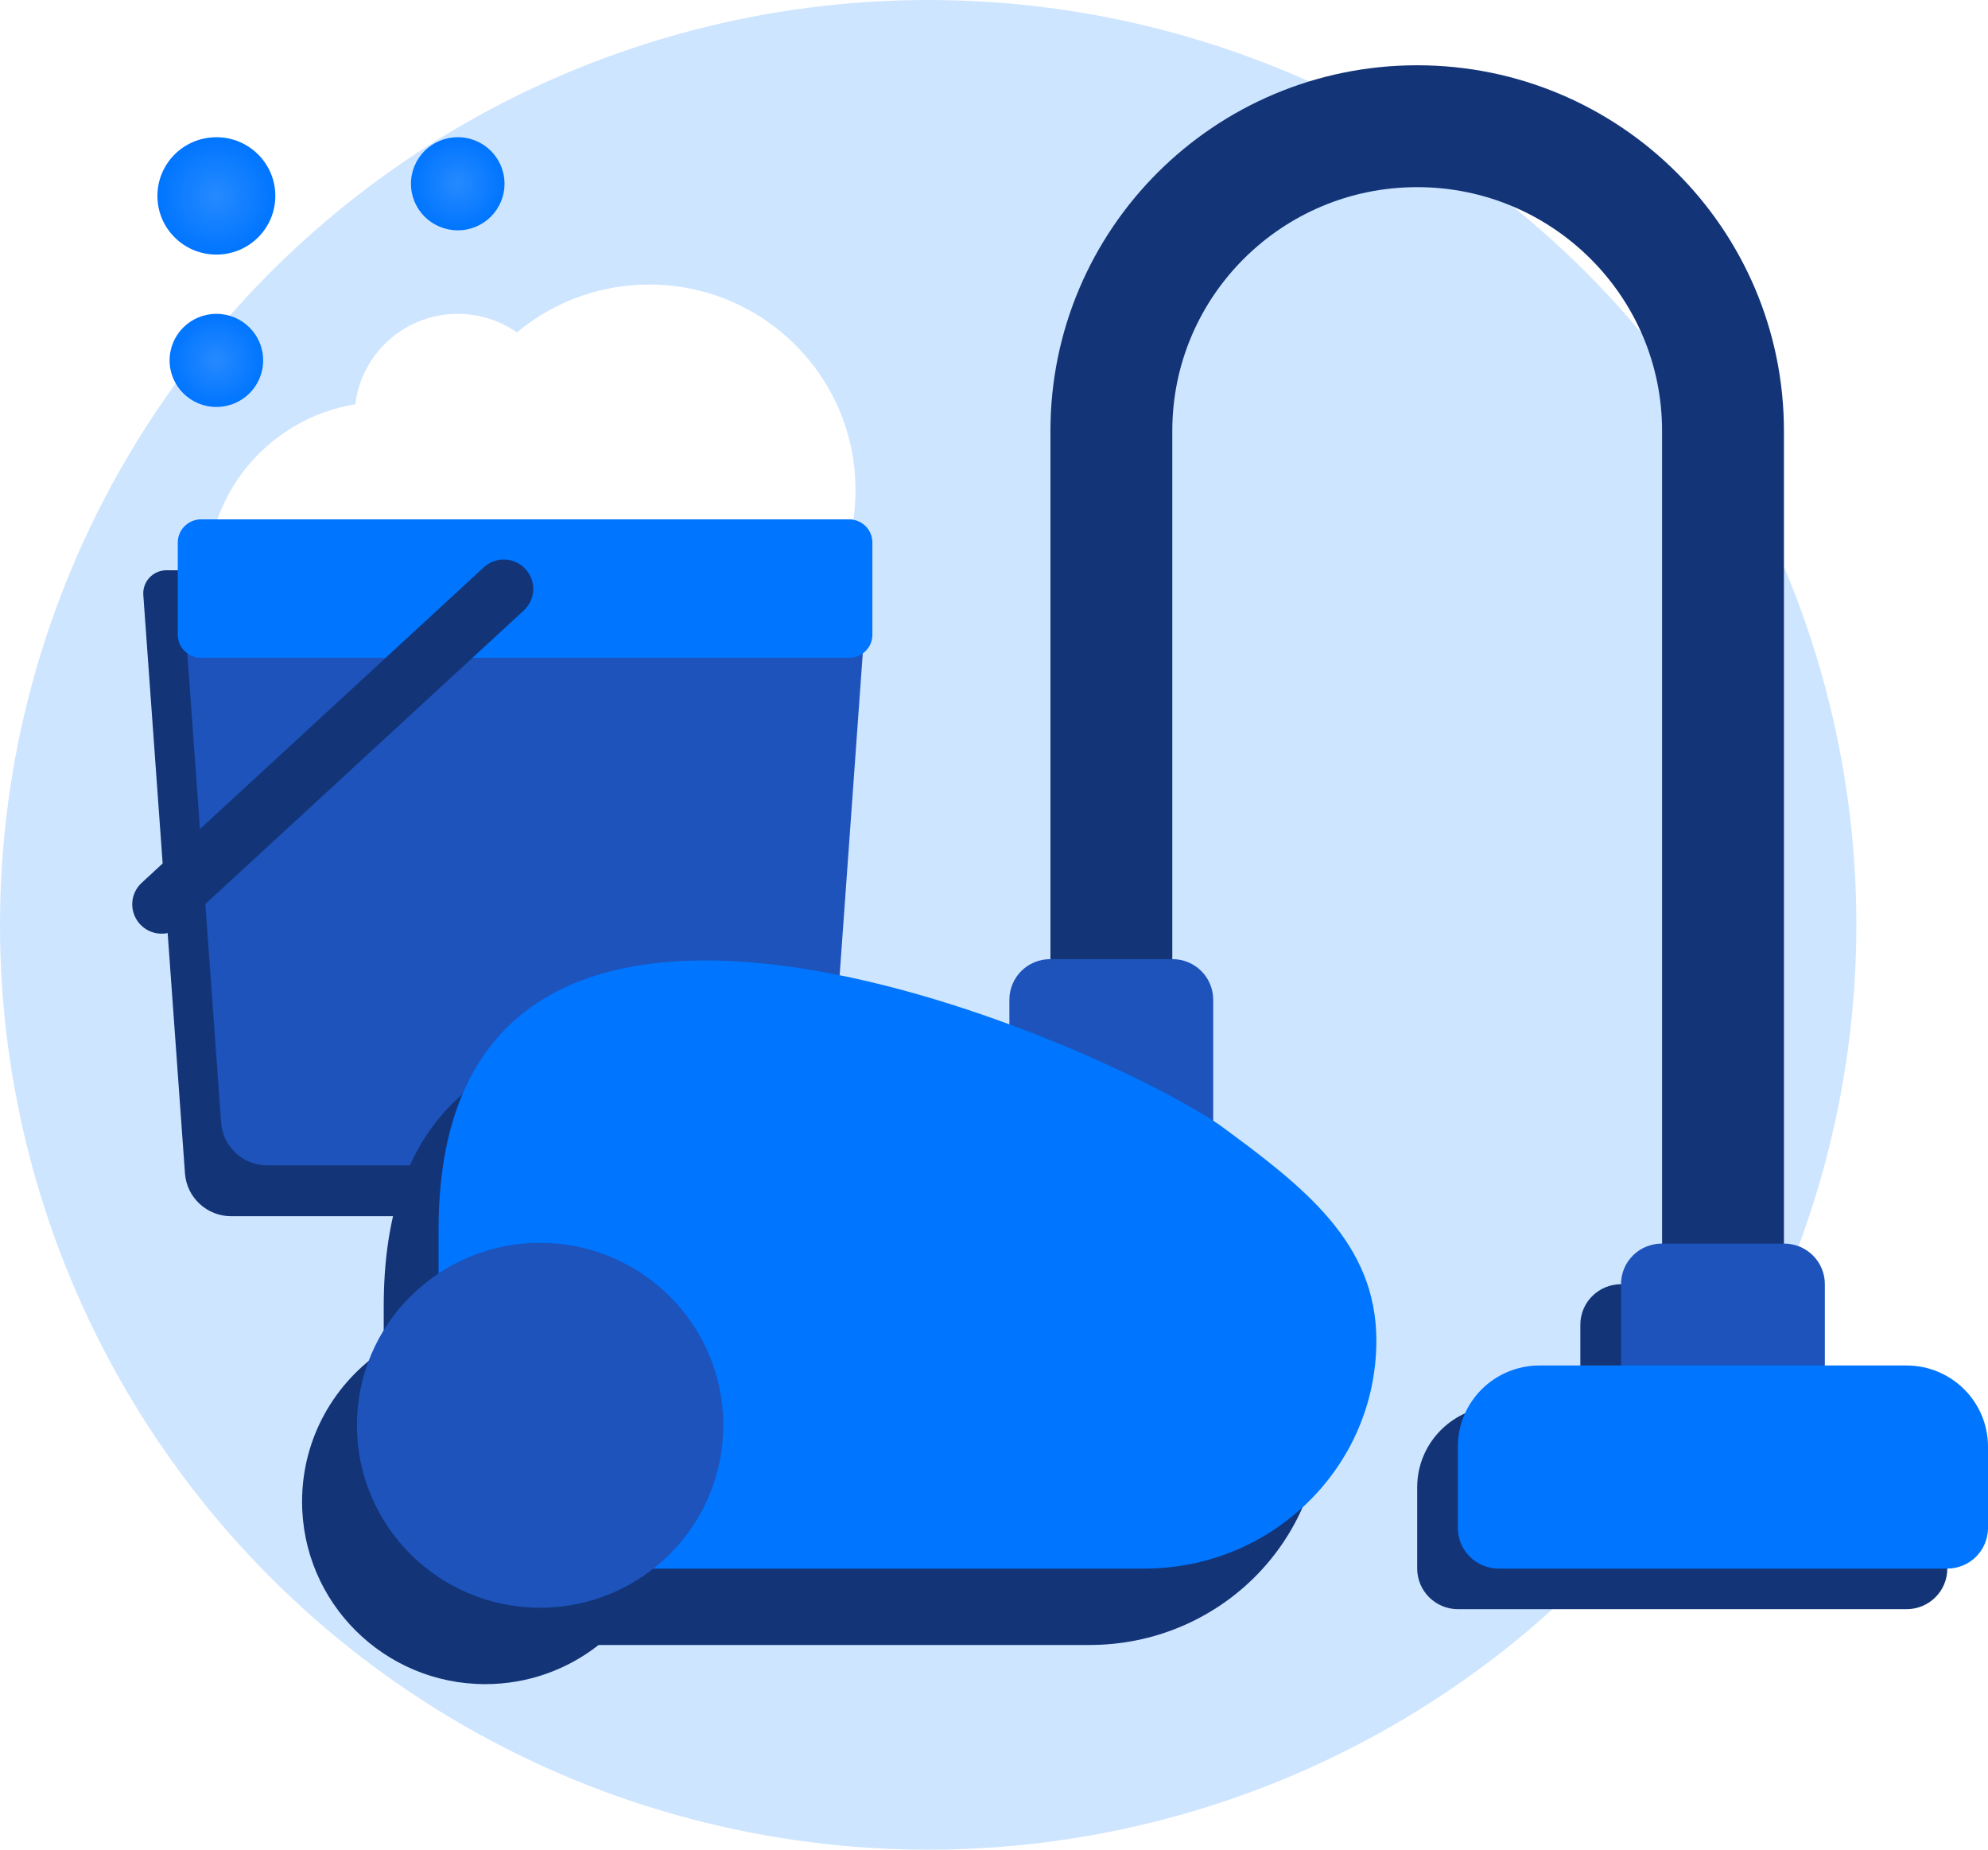
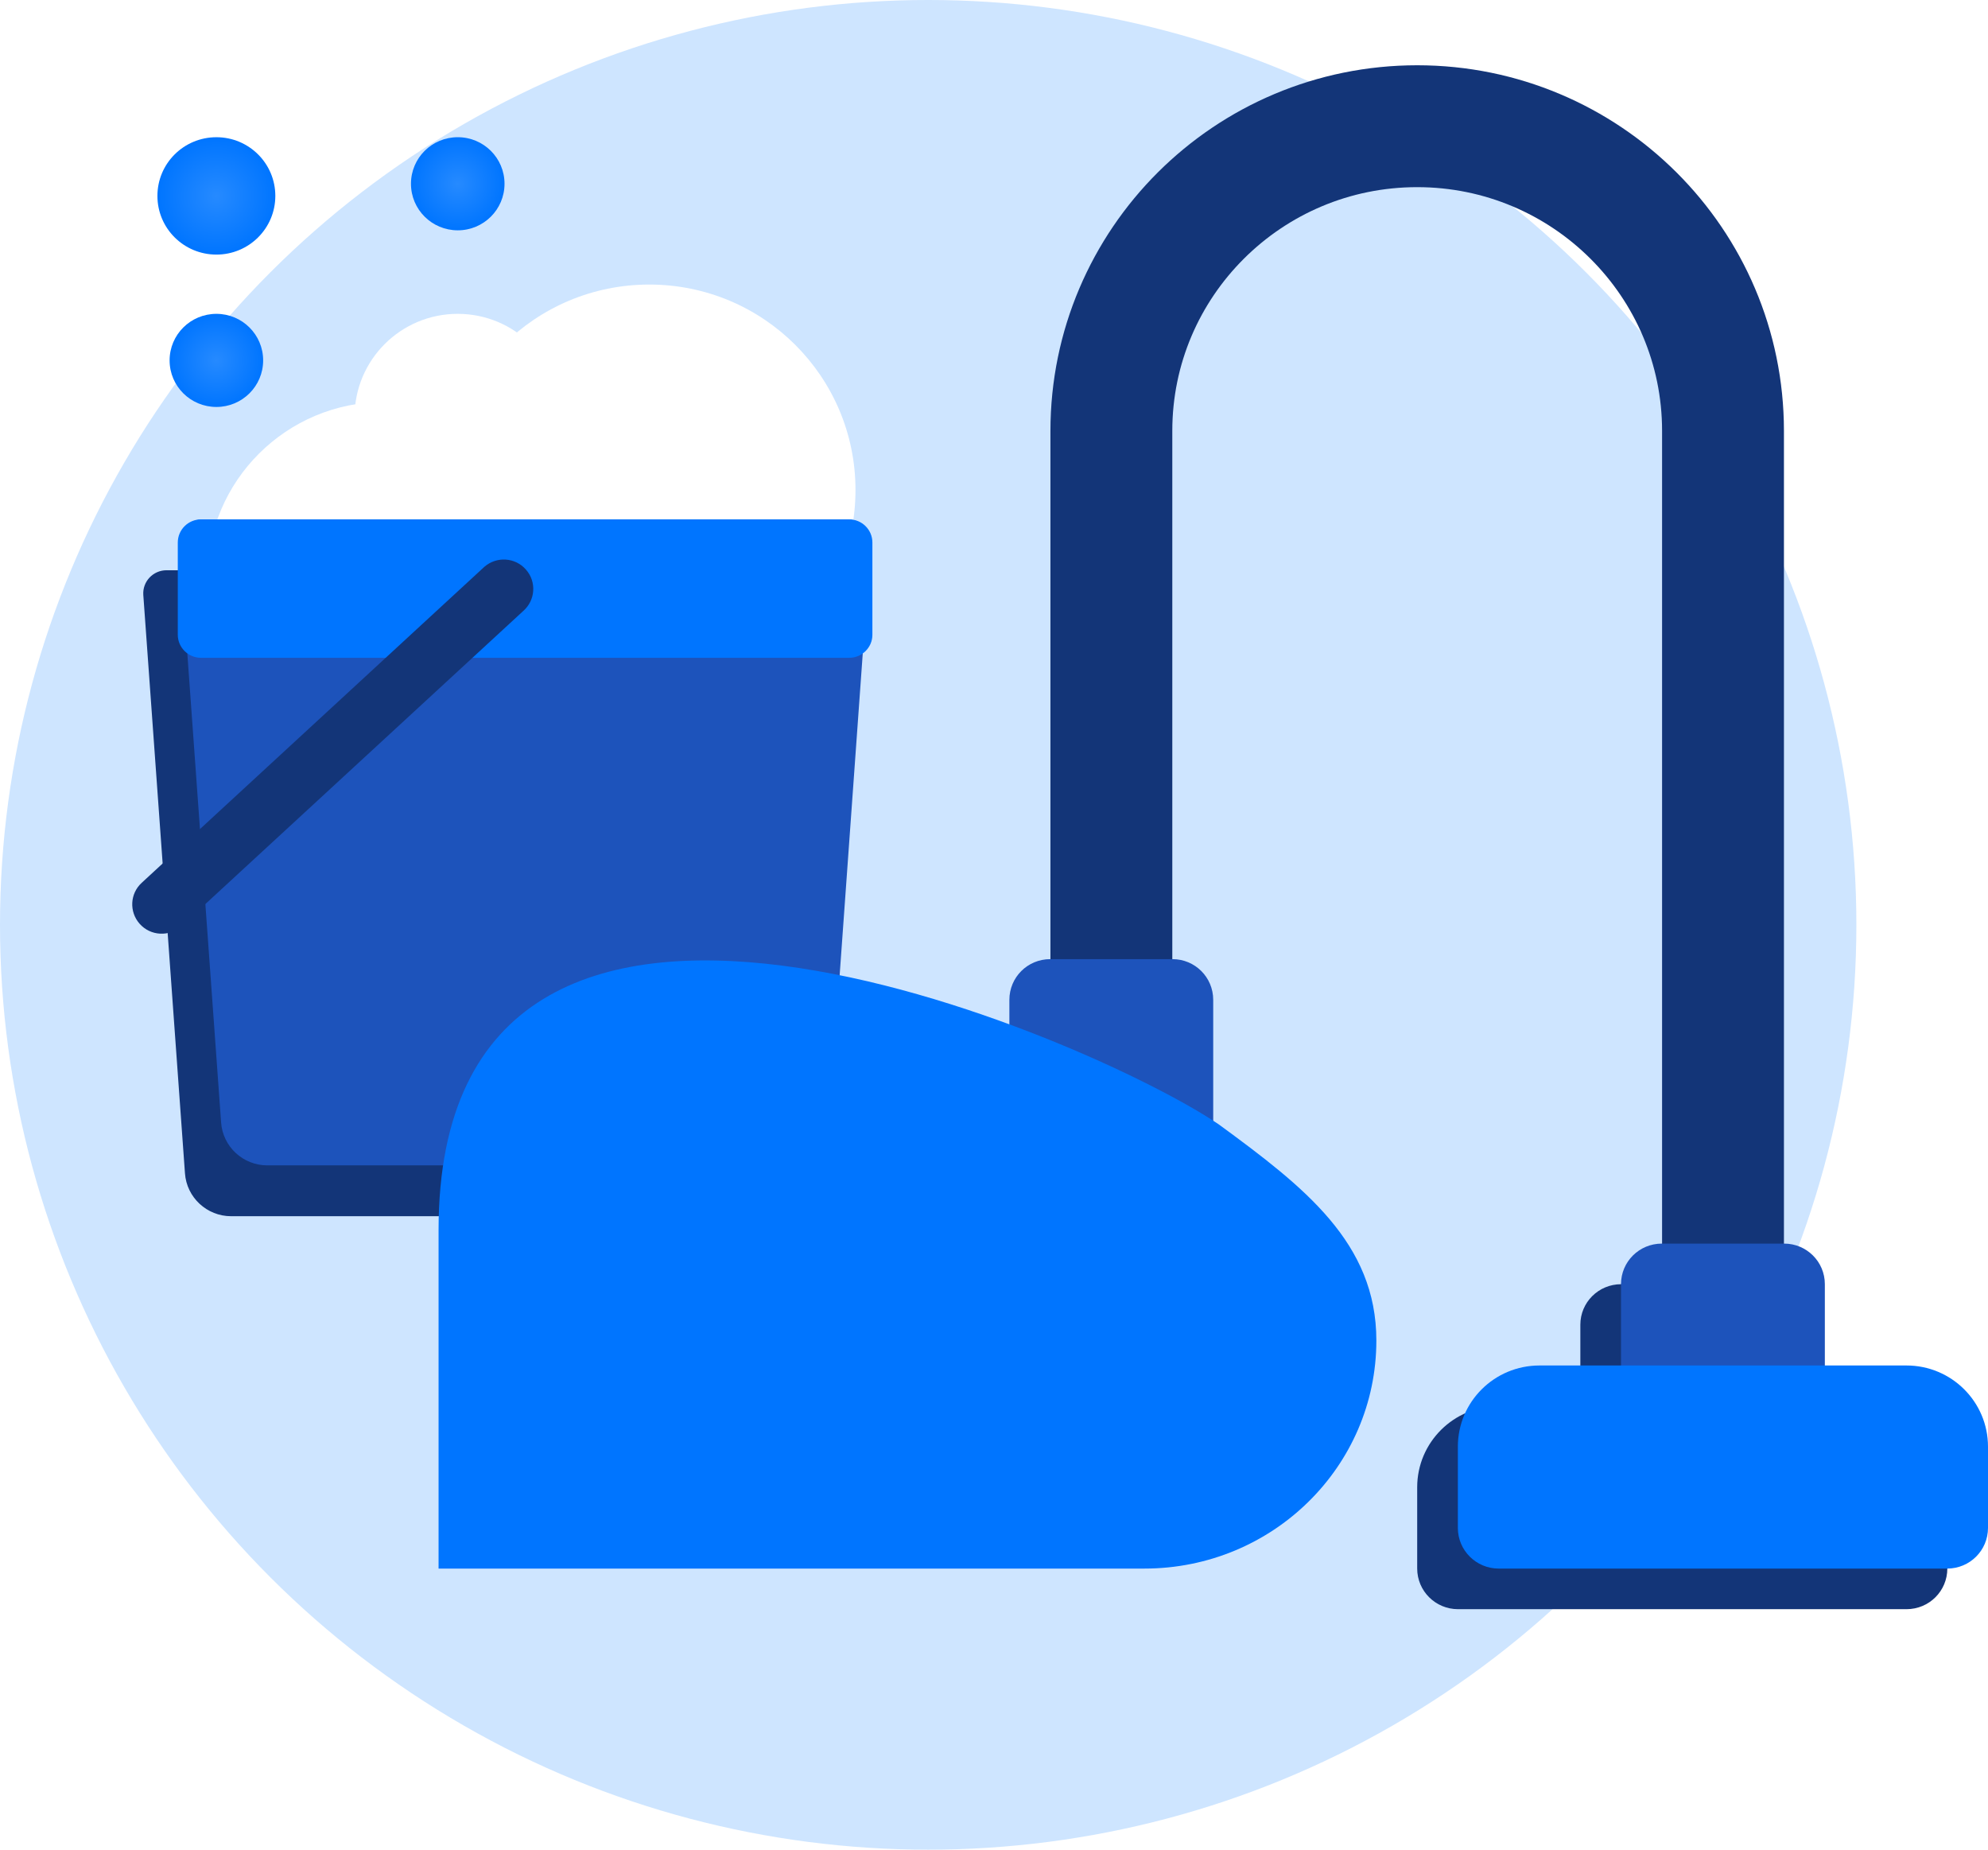
<svg xmlns="http://www.w3.org/2000/svg" fill="none" viewBox="0 0 258 240" height="240" width="258">
  <ellipse fill="#CEE5FF" ry="120" rx="120.459" cy="120" cx="120.459" />
  <g filter="url(#filter0_i_1937_18256)">
    <path fill="white" d="M59.398 40.722C52.013 40.722 46.018 46.694 46.018 54.066C46.018 61.423 52.013 67.394 59.398 67.394C66.798 67.394 72.792 61.423 72.792 54.066C72.792 46.694 66.798 40.722 59.398 40.722Z" />
  </g>
  <g filter="url(#filter1_i_1937_18256)">
    <path fill="white" d="M72.792 75.009C72.792 87.638 62.51 97.867 49.847 97.867C37.17 97.867 26.902 87.638 26.902 75.009C26.902 62.394 37.17 52.151 49.847 52.151C62.51 52.151 72.792 62.394 72.792 75.009Z" />
  </g>
  <g filter="url(#filter2_i_1937_18256)">
    <path fill="white" d="M111.025 63.58C111.025 78.309 99.05 90.252 84.265 90.252C69.48 90.252 57.491 78.309 57.491 63.58C57.491 48.851 69.48 36.922 84.265 36.922C99.05 36.922 111.025 48.851 111.025 63.58Z" />
  </g>
  <path fill="#133578" d="M96.897 157.808H29.998C26.843 157.808 24.219 155.365 24.004 152.236L18.597 77.192C18.482 75.463 19.859 73.992 21.609 73.992H105.301C107.05 73.992 108.427 75.463 108.298 77.192L102.906 152.236C102.677 155.365 100.067 157.808 96.897 157.808Z" />
  <path fill="#1D53BB" d="M101.587 151.211H34.688C31.533 151.211 28.909 148.768 28.694 145.639L23.287 70.595C23.172 68.866 24.549 67.394 26.299 67.394H109.991C111.74 67.394 113.117 68.866 112.988 70.595L107.596 145.639C107.367 148.768 104.757 151.211 101.587 151.211Z" />
  <path fill="#0075FF" d="M110.207 85.352H26.084C24.421 85.352 23.073 84.009 23.073 82.366V70.395C23.073 68.737 24.421 67.394 26.084 67.394H110.207C111.87 67.394 113.218 68.737 113.218 70.395V82.366C113.218 84.009 111.87 85.352 110.207 85.352Z" />
  <g filter="url(#filter3_i_1937_18256)">
    <path fill="url(#paint0_radial_1937_18256)" d="M35.731 25.42C35.731 29.634 32.304 33.034 28.088 33.034C23.857 33.034 20.43 29.634 20.43 25.42C20.43 21.205 23.857 17.805 28.088 17.805C32.304 17.805 35.731 21.205 35.731 25.42Z" />
  </g>
  <g filter="url(#filter4_i_1937_18256)">
    <path fill="url(#paint1_radial_1937_18256)" d="M65.476 23.844C65.476 27.188 62.757 29.885 59.411 29.885C56.055 29.885 53.335 27.188 53.335 23.844C53.335 20.5 56.055 17.803 59.411 17.803C62.757 17.803 65.476 20.5 65.476 23.844Z" />
  </g>
  <g filter="url(#filter5_i_1937_18256)">
    <path fill="url(#paint2_radial_1937_18256)" d="M34.151 46.763C34.151 50.107 31.432 52.804 28.087 52.804C24.73 52.804 22.011 50.107 22.011 46.763C22.011 43.42 24.73 40.722 28.087 40.722C31.432 40.722 34.151 43.42 34.151 46.763Z" />
  </g>
  <path fill="#133578" d="M18.111 119.853C19.53 121.468 22.011 121.596 23.589 120.125L67.901 79.281C69.493 77.895 69.651 75.481 68.26 73.909C66.869 72.309 64.46 72.166 62.868 73.538L18.383 114.553C16.863 115.953 16.748 118.296 18.111 119.853Z" />
  <path fill="#133578" d="M205.095 182.444V171.887C205.095 168.981 207.457 166.629 210.394 166.629H226.269C229.187 166.629 231.548 168.981 231.548 171.887V182.444H242.144C247.979 182.444 252.722 187.149 252.722 192.981V203.518C252.722 206.443 250.36 208.796 247.423 208.796H189.219C186.302 208.796 183.921 206.443 183.921 203.518V192.981C183.921 187.149 188.664 182.444 194.518 182.444H205.095Z" clip-rule="evenodd" fill-rule="evenodd" />
-   <path fill="#133578" d="M123.878 139.644V142.826C93.191 131.517 49.799 125.063 49.799 169.495V175.144C43.413 179.387 39.202 186.625 39.202 194.839C39.202 207.926 49.858 218.522 62.976 218.522C68.528 218.522 73.639 216.624 77.688 213.442H141.401C158.03 213.442 171.505 200.196 171.505 183.848C171.505 171.176 162.158 163.94 151.065 155.815C150.834 155.659 150.589 155.496 150.331 155.328V139.644C150.331 136.719 147.969 134.366 145.052 134.366H129.176C126.239 134.366 123.878 136.719 123.878 139.644Z" clip-rule="evenodd" fill-rule="evenodd" />
  <path stroke-miterlimit="10" stroke-width="15.815" stroke="#133578" d="M144.232 133.21V55.914C144.232 34.089 161.993 16.376 183.921 16.376C205.829 16.376 223.61 34.089 223.61 55.914V182.434" />
  <path fill="#1D53BB" d="M157.449 150.804H130.996V129.731C130.996 126.805 133.357 124.452 136.294 124.452H152.17C155.087 124.452 157.449 126.805 157.449 129.731V150.804Z" />
  <path fill="#1D53BB" d="M236.826 187.712H210.373V166.619C210.373 163.713 212.735 161.361 215.672 161.361H231.547C234.464 161.361 236.826 163.713 236.826 166.619V187.712Z" />
  <path fill="#0075FF" d="M252.701 203.528H194.498C191.581 203.528 189.199 201.175 189.199 198.249V187.713C189.199 181.881 193.942 177.176 199.796 177.176H247.423C253.257 177.176 258 181.881 258 187.713V198.249C258 201.175 255.638 203.528 252.701 203.528Z" />
  <path fill="#0075FF" d="M56.917 203.528H148.519C165.148 203.528 178.622 190.283 178.622 173.934C178.622 161.262 169.276 154.027 158.183 145.902C142.149 134.989 56.917 97.31 56.917 159.582V203.528Z" />
-   <path fill="#1D53BB" d="M93.867 184.925C93.867 198.012 83.211 208.608 70.094 208.608C56.976 208.608 46.32 198.012 46.32 184.925C46.32 171.858 56.976 161.262 70.094 161.262C83.211 161.262 93.867 171.858 93.867 184.925Z" />
  <defs>
    <filter color-interpolation-filters="sRGB" filterUnits="userSpaceOnUse" height="26.672" width="26.774" y="40.722" x="46.018" id="filter0_i_1937_18256">
      <feFlood result="BackgroundImageFix" flood-opacity="0" />
      <feBlend result="shape" in2="BackgroundImageFix" in="SourceGraphic" mode="normal" />
      <feColorMatrix result="hardAlpha" values="0 0 0 0 0 0 0 0 0 0 0 0 0 0 0 0 0 0 127 0" type="matrix" in="SourceAlpha" />
      <feOffset />
      <feGaussianBlur stdDeviation="2" />
      <feComposite k3="1" k2="-1" operator="arithmetic" in2="hardAlpha" />
      <feColorMatrix values="0 0 0 0 0 0 0 0 0 0 0 0 0 0 0 0 0 0 0.11 0" type="matrix" />
      <feBlend result="effect1_innerShadow_1937_18256" in2="shape" mode="normal" />
    </filter>
    <filter color-interpolation-filters="sRGB" filterUnits="userSpaceOnUse" height="45.715" width="45.89" y="52.151" x="26.902" id="filter1_i_1937_18256">
      <feFlood result="BackgroundImageFix" flood-opacity="0" />
      <feBlend result="shape" in2="BackgroundImageFix" in="SourceGraphic" mode="normal" />
      <feColorMatrix result="hardAlpha" values="0 0 0 0 0 0 0 0 0 0 0 0 0 0 0 0 0 0 127 0" type="matrix" in="SourceAlpha" />
      <feOffset />
      <feGaussianBlur stdDeviation="2" />
      <feComposite k3="1" k2="-1" operator="arithmetic" in2="hardAlpha" />
      <feColorMatrix values="0 0 0 0 0 0 0 0 0 0 0 0 0 0 0 0 0 0 0.11 0" type="matrix" />
      <feBlend result="effect1_innerShadow_1937_18256" in2="shape" mode="normal" />
    </filter>
    <filter color-interpolation-filters="sRGB" filterUnits="userSpaceOnUse" height="53.33" width="53.534" y="36.922" x="57.491" id="filter2_i_1937_18256">
      <feFlood result="BackgroundImageFix" flood-opacity="0" />
      <feBlend result="shape" in2="BackgroundImageFix" in="SourceGraphic" mode="normal" />
      <feColorMatrix result="hardAlpha" values="0 0 0 0 0 0 0 0 0 0 0 0 0 0 0 0 0 0 127 0" type="matrix" in="SourceAlpha" />
      <feOffset />
      <feGaussianBlur stdDeviation="2" />
      <feComposite k3="1" k2="-1" operator="arithmetic" in2="hardAlpha" />
      <feColorMatrix values="0 0 0 0 0 0 0 0 0 0 0 0 0 0 0 0 0 0 0.11 0" type="matrix" />
      <feBlend result="effect1_innerShadow_1937_18256" in2="shape" mode="normal" />
    </filter>
    <filter color-interpolation-filters="sRGB" filterUnits="userSpaceOnUse" height="15.229" width="15.302" y="17.805" x="20.43" id="filter3_i_1937_18256">
      <feFlood result="BackgroundImageFix" flood-opacity="0" />
      <feBlend result="shape" in2="BackgroundImageFix" in="SourceGraphic" mode="normal" />
      <feColorMatrix result="hardAlpha" values="0 0 0 0 0 0 0 0 0 0 0 0 0 0 0 0 0 0 127 0" type="matrix" in="SourceAlpha" />
      <feOffset />
      <feGaussianBlur stdDeviation="2" />
      <feComposite k3="1" k2="-1" operator="arithmetic" in2="hardAlpha" />
      <feColorMatrix values="0 0 0 0 0 0 0 0 0 0 0 0 0 0 0 0 0 0 0.11 0" type="matrix" />
      <feBlend result="effect1_innerShadow_1937_18256" in2="shape" mode="normal" />
    </filter>
    <filter color-interpolation-filters="sRGB" filterUnits="userSpaceOnUse" height="12.082" width="12.14" y="17.803" x="53.335" id="filter4_i_1937_18256">
      <feFlood result="BackgroundImageFix" flood-opacity="0" />
      <feBlend result="shape" in2="BackgroundImageFix" in="SourceGraphic" mode="normal" />
      <feColorMatrix result="hardAlpha" values="0 0 0 0 0 0 0 0 0 0 0 0 0 0 0 0 0 0 127 0" type="matrix" in="SourceAlpha" />
      <feOffset />
      <feGaussianBlur stdDeviation="2" />
      <feComposite k3="1" k2="-1" operator="arithmetic" in2="hardAlpha" />
      <feColorMatrix values="0 0 0 0 0 0 0 0 0 0 0 0 0 0 0 0 0 0 0.11 0" type="matrix" />
      <feBlend result="effect1_innerShadow_1937_18256" in2="shape" mode="normal" />
    </filter>
    <filter color-interpolation-filters="sRGB" filterUnits="userSpaceOnUse" height="12.082" width="12.14" y="40.722" x="22.011" id="filter5_i_1937_18256">
      <feFlood result="BackgroundImageFix" flood-opacity="0" />
      <feBlend result="shape" in2="BackgroundImageFix" in="SourceGraphic" mode="normal" />
      <feColorMatrix result="hardAlpha" values="0 0 0 0 0 0 0 0 0 0 0 0 0 0 0 0 0 0 127 0" type="matrix" in="SourceAlpha" />
      <feOffset />
      <feGaussianBlur stdDeviation="2" />
      <feComposite k3="1" k2="-1" operator="arithmetic" in2="hardAlpha" />
      <feColorMatrix values="0 0 0 0 0 0 0 0 0 0 0 0 0 0 0 0 0 0 0.11 0" type="matrix" />
      <feBlend result="effect1_innerShadow_1937_18256" in2="shape" mode="normal" />
    </filter>
    <radialGradient gradientTransform="translate(28.081 25.42) rotate(90) scale(7.614 7.651)" gradientUnits="userSpaceOnUse" r="1" cy="0" cx="0" id="paint0_radial_1937_18256">
      <stop stop-color="#268AFF" />
      <stop stop-color="#0075FF" offset="1" />
    </radialGradient>
    <radialGradient gradientTransform="translate(59.406 23.844) rotate(90) scale(6.041 6.07)" gradientUnits="userSpaceOnUse" r="1" cy="0" cx="0" id="paint1_radial_1937_18256">
      <stop stop-color="#268AFF" />
      <stop stop-color="#0075FF" offset="1" />
    </radialGradient>
    <radialGradient gradientTransform="translate(28.081 46.763) rotate(90) scale(6.041 6.07)" gradientUnits="userSpaceOnUse" r="1" cy="0" cx="0" id="paint2_radial_1937_18256">
      <stop stop-color="#268AFF" />
      <stop stop-color="#0075FF" offset="1" />
    </radialGradient>
  </defs>
</svg>